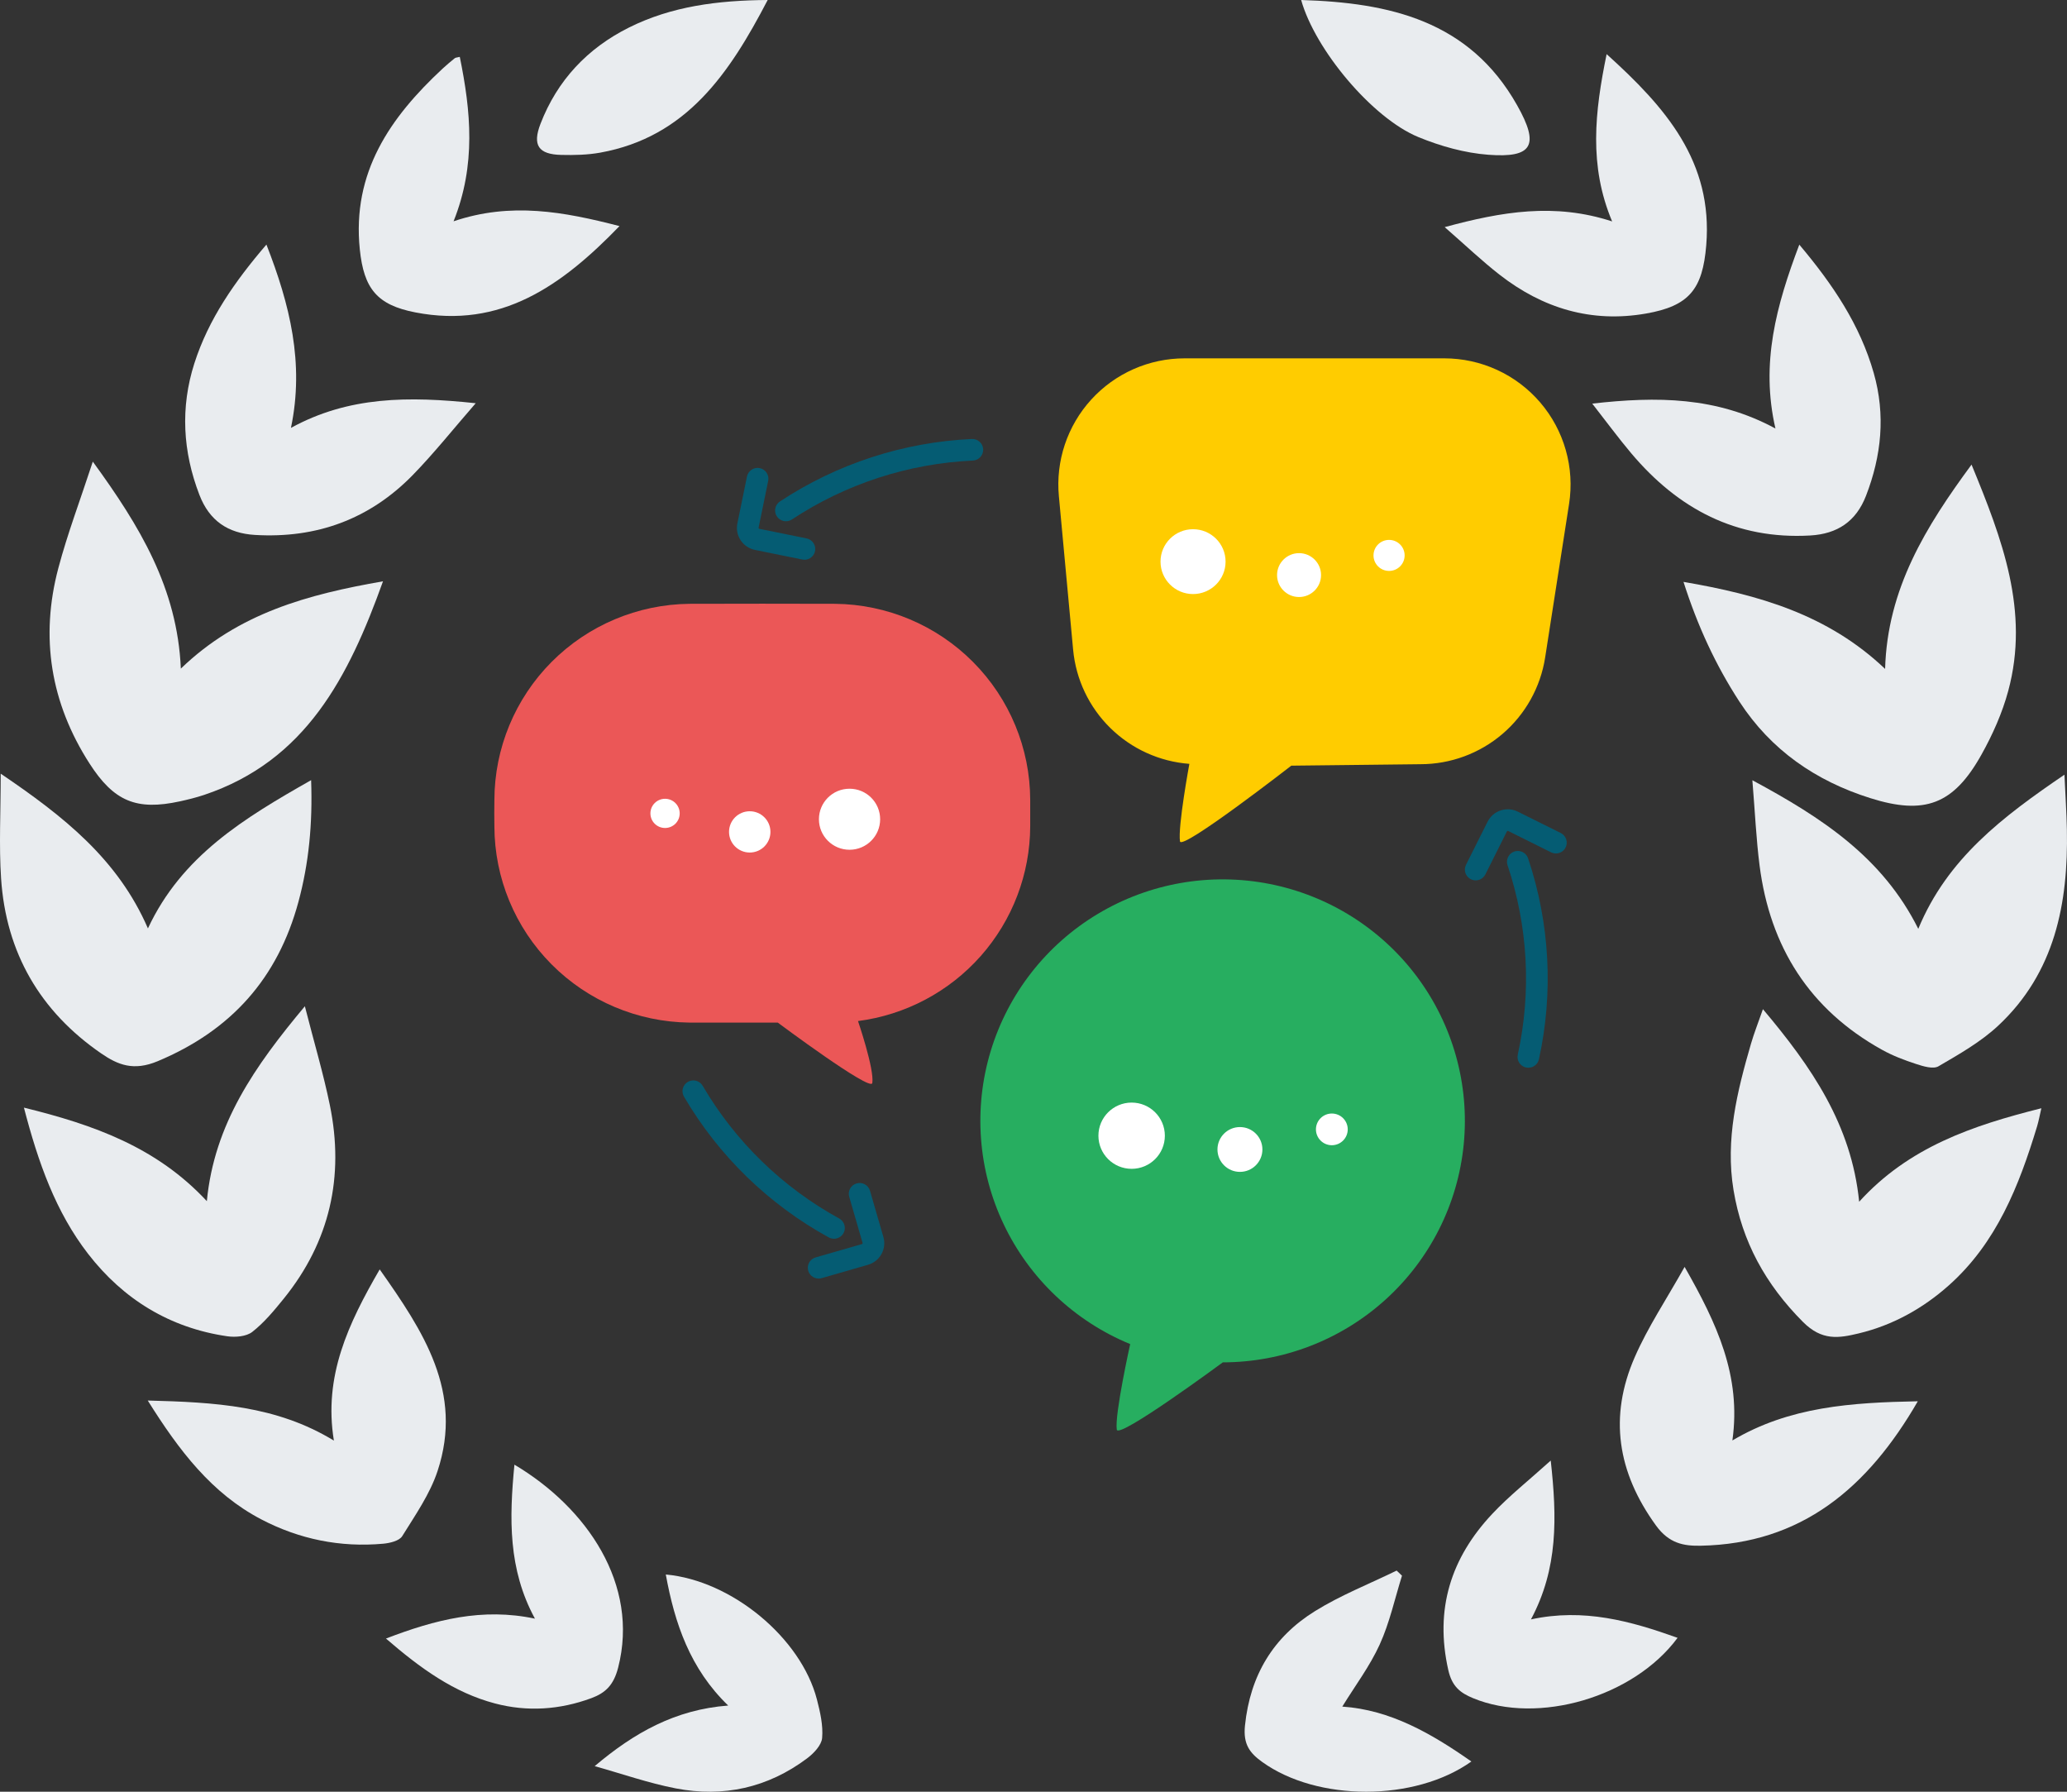
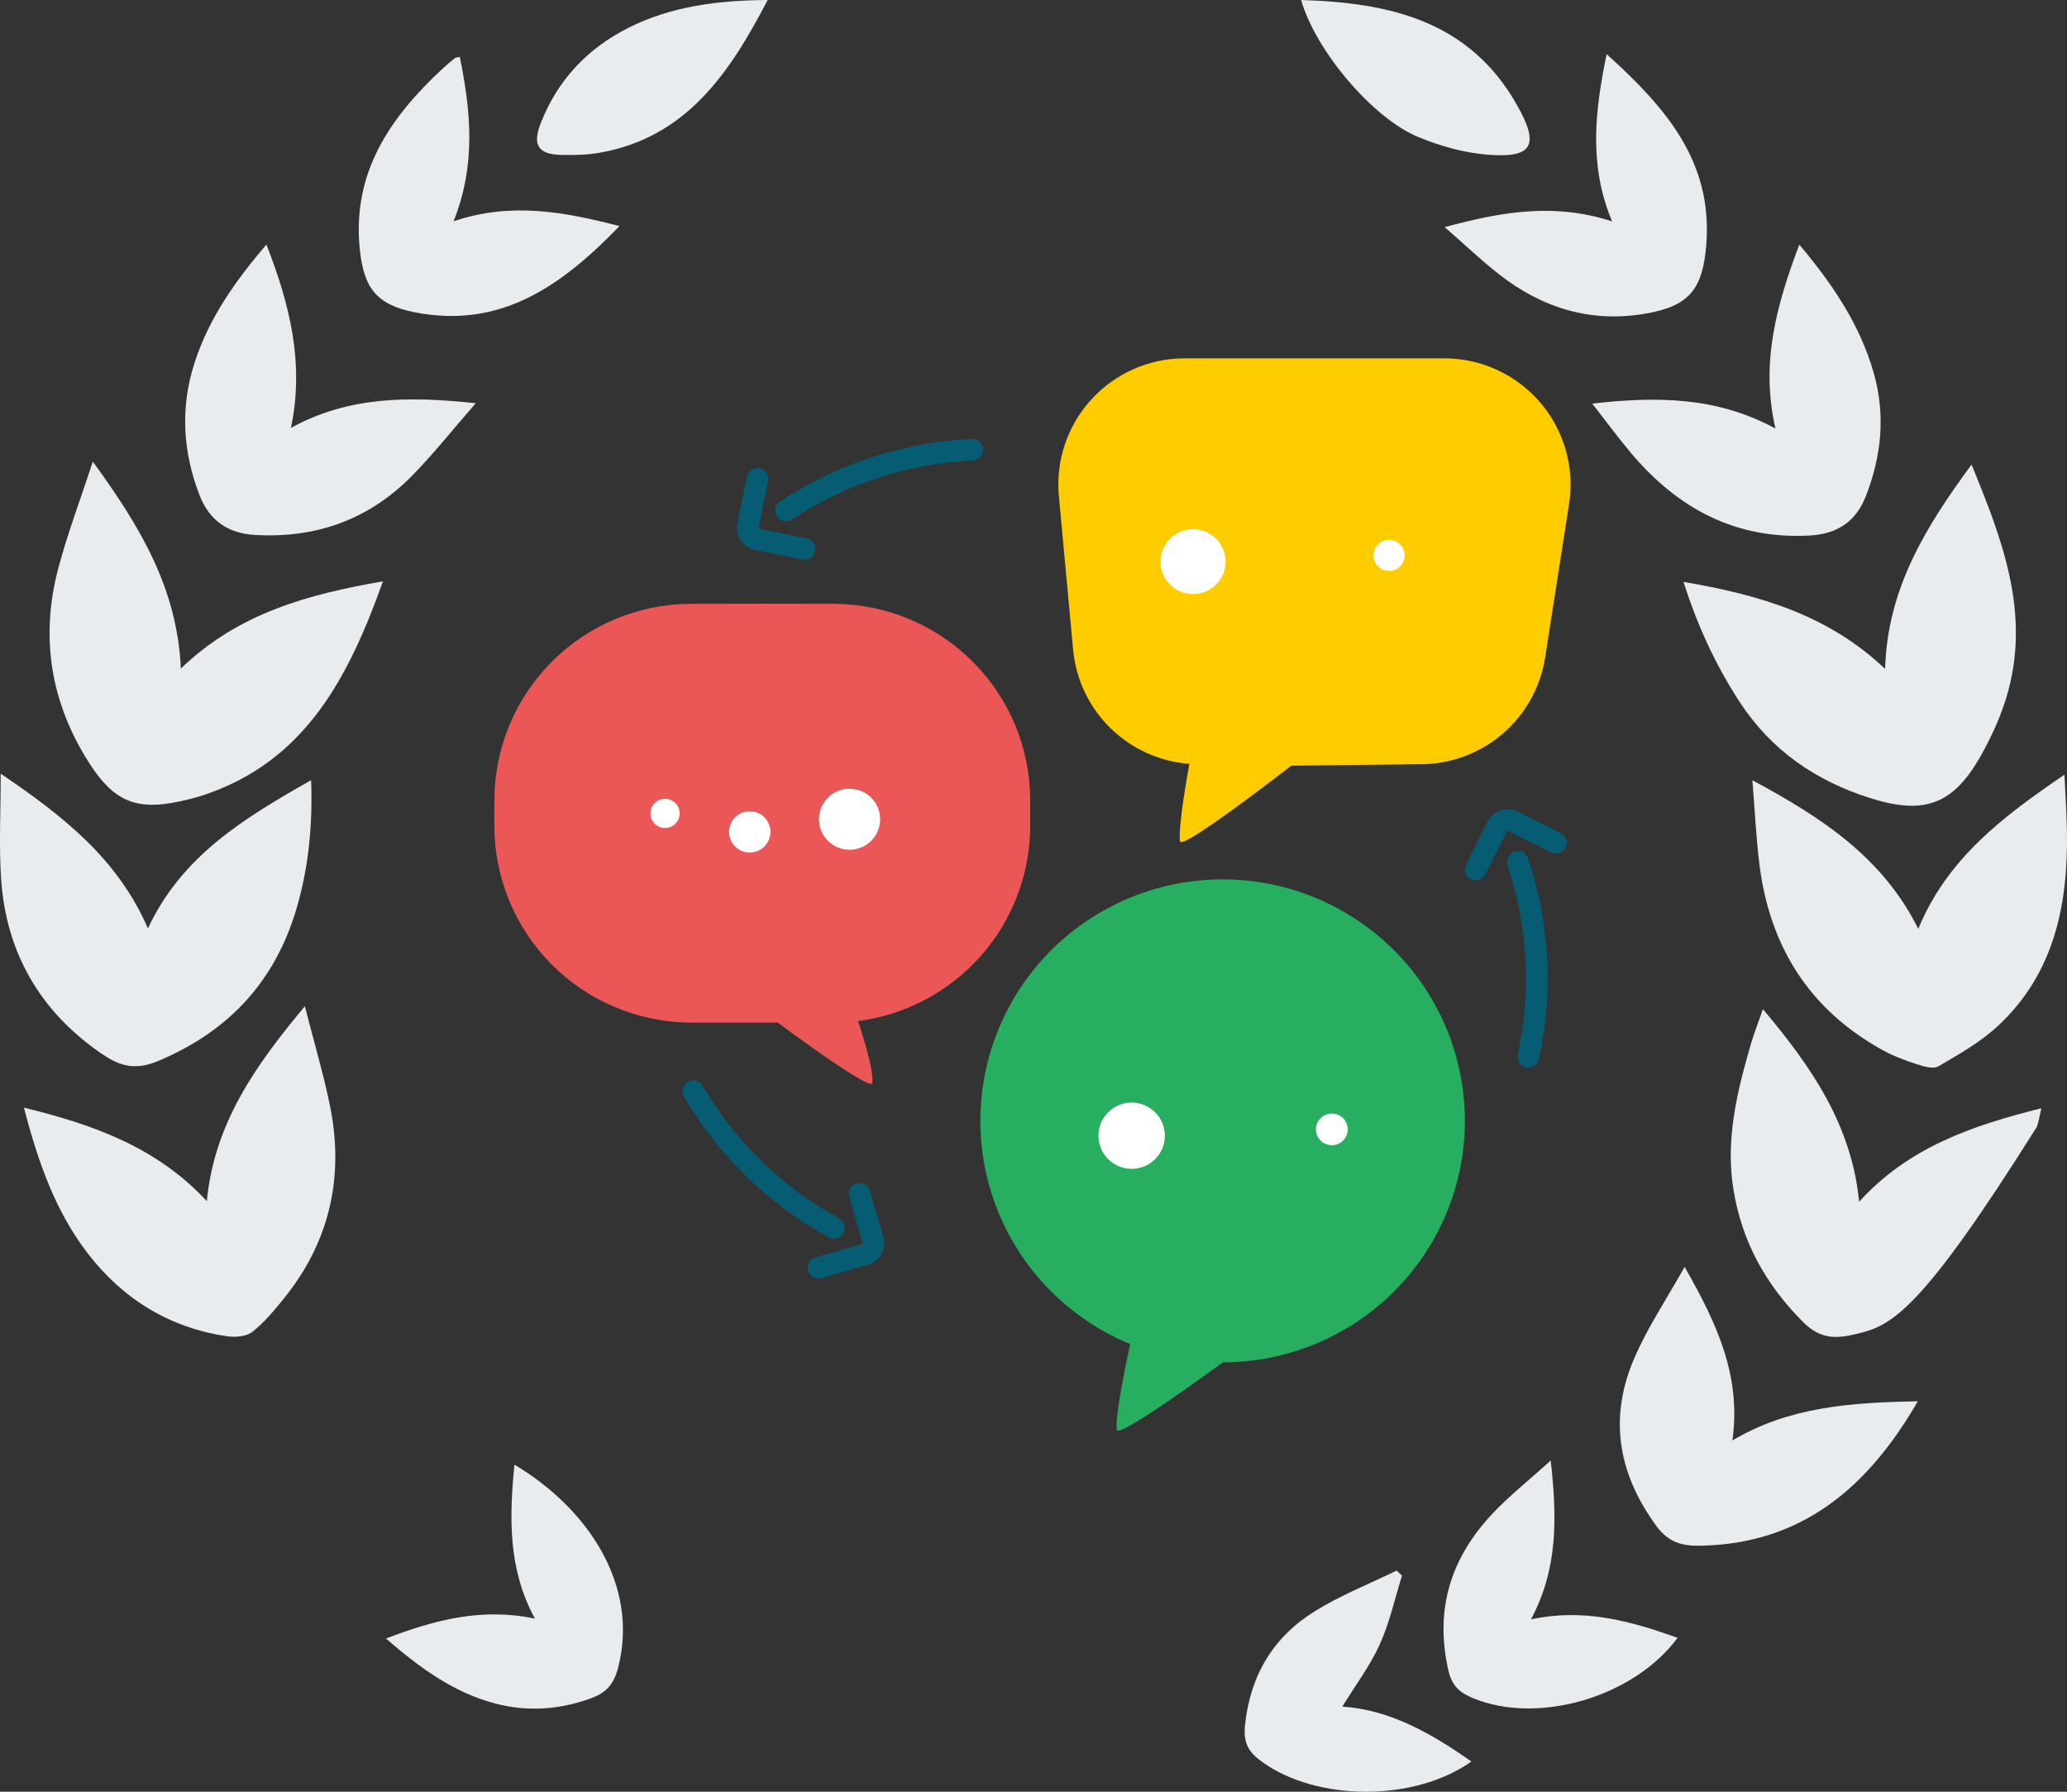
<svg xmlns="http://www.w3.org/2000/svg" width="120" height="104" viewBox="0 0 120 104" fill="none">
  <rect x="0" y="0" width="120" height="104" fill="#333333" stroke="none" />
  <path d="M10.499 38.809C13.836 35.589 17.87 34.502 22.235 33.742C20.243 39.296 17.748 44.169 11.839 46.144C11.383 46.295 10.914 46.411 10.444 46.514C7.923 47.062 6.611 46.519 5.194 44.313C2.939 40.802 2.317 36.997 3.389 32.968C3.919 30.974 4.655 29.036 5.388 26.795C8.115 30.538 10.294 34.135 10.499 38.809Z" fill="#E9ECEF" />
  <path d="M18.062 45.284C18.153 47.822 17.93 50.112 17.325 52.349C16.125 56.782 13.428 59.808 9.155 61.597C7.75 62.185 6.838 61.808 5.875 61.146C2.336 58.71 0.348 55.307 0.063 50.991C-0.064 49.078 0.041 47.148 0.041 44.907C3.687 47.379 6.84 49.859 8.588 53.889C10.553 49.676 14.176 47.489 18.062 45.284Z" fill="#E9ECEF" />
  <path d="M1.389 64.292C5.435 65.286 9.091 66.581 12.008 69.72C12.438 65.241 14.788 61.889 17.699 58.408C18.233 60.502 18.773 62.312 19.151 64.155C19.999 68.3 19.148 72.074 16.474 75.379C15.916 76.068 15.337 76.769 14.647 77.309C14.3 77.581 13.664 77.632 13.191 77.563C9.864 77.079 7.164 75.424 5.119 72.785C3.229 70.345 2.216 67.47 1.389 64.292Z" fill="#E9ECEF" />
  <path d="M16.891 24.837C20.247 22.996 23.719 22.992 27.618 23.405C26.3 24.919 25.197 26.309 23.965 27.572C21.459 30.14 18.374 31.262 14.802 31.05C13.231 30.957 12.154 30.221 11.579 28.73C10.608 26.215 10.465 23.651 11.283 21.093C12.107 18.519 13.627 16.341 15.467 14.196C16.823 17.669 17.679 21.072 16.891 24.837Z" fill="#E9ECEF" />
-   <path d="M8.578 81.293C12.454 81.394 16.035 81.578 19.384 83.619C18.771 79.864 20.229 76.818 22.043 73.682C24.58 77.278 26.916 80.802 25.403 85.384C24.959 86.728 24.107 87.946 23.351 89.165C23.18 89.44 22.635 89.569 22.248 89.604C19.756 89.83 17.378 89.346 15.168 88.191C12.292 86.687 10.397 84.201 8.578 81.293Z" fill="#E9ECEF" />
  <path d="M26.693 3.301C27.335 6.447 27.646 9.561 26.332 12.845C29.663 11.718 32.72 12.286 35.965 13.123C32.604 16.6 29.074 19.096 24.112 18.133C21.892 17.703 21.125 16.758 20.889 14.481C20.427 10.008 22.652 6.811 25.697 3.982C25.924 3.771 26.163 3.573 26.403 3.378C26.451 3.339 26.531 3.342 26.693 3.301Z" fill="#E9ECEF" />
  <path d="M29.865 85.016C34.069 87.511 37.127 91.969 35.887 96.796C35.625 97.816 35.148 98.267 34.323 98.572C32.495 99.245 30.61 99.372 28.736 98.876C26.355 98.247 24.404 96.836 22.407 95.109C25.266 94.012 28.002 93.307 31.056 93.954C29.491 91.076 29.565 88.118 29.865 85.016Z" fill="#E9ECEF" />
-   <path d="M34.524 102.515C36.814 100.578 39.203 99.231 42.275 98.998C40.06 96.859 39.171 94.23 38.653 91.391C42.483 91.74 46.504 95.073 47.427 98.647C47.615 99.374 47.792 100.148 47.729 100.879C47.693 101.302 47.239 101.777 46.852 102.066C44.577 103.77 41.995 104.341 39.233 103.807C37.64 103.498 36.093 102.954 34.524 102.515Z" fill="#E9ECEF" />
  <path d="M44.568 0C42.346 4.269 39.848 7.958 34.846 8.86C34.108 8.992 33.339 9.01 32.587 8.992C31.265 8.962 30.898 8.436 31.376 7.193C32.351 4.656 34.118 2.794 36.514 1.599C38.986 0.365 41.661 0.02 44.568 0Z" fill="#E9ECEF" />
  <path d="M97.736 33.775C102.089 34.523 106.106 35.658 109.44 38.827C109.57 34.176 111.801 30.574 114.458 26.968C116.242 31.295 117.834 35.479 116.591 40.094C116.245 41.381 115.683 42.641 115.031 43.807C113.411 46.703 111.733 47.325 108.569 46.324C105.414 45.327 102.818 43.546 100.981 40.724C99.602 38.604 98.553 36.336 97.736 33.775Z" fill="#E9ECEF" />
  <path d="M111.367 53.912C113.057 49.828 116.257 47.415 119.852 44.966C119.907 46.18 119.974 47.162 119.993 48.146C120.081 52.444 119.293 56.467 116.006 59.535C114.993 60.48 113.745 61.188 112.539 61.892C112.231 62.072 111.655 61.894 111.24 61.759C110.559 61.538 109.877 61.278 109.253 60.93C105.06 58.599 102.756 54.968 102.151 50.227C101.955 48.688 101.886 47.133 101.734 45.289C105.774 47.462 109.292 49.759 111.366 53.913L111.367 53.912Z" fill="#E9ECEF" />
-   <path d="M102.347 58.577C105.16 61.915 107.487 65.276 107.934 69.754C110.812 66.585 114.496 65.336 118.511 64.328C118.41 64.762 118.354 65.08 118.261 65.387C117.216 68.833 115.909 72.143 113.141 74.607C111.627 75.955 109.876 76.927 107.899 77.399C106.753 77.673 105.776 77.841 104.669 76.729C102.499 74.549 101.135 72.074 100.64 69.077C100.156 66.152 100.847 63.358 101.653 60.586C101.833 59.966 102.073 59.363 102.347 58.577Z" fill="#E9ECEF" />
+   <path d="M102.347 58.577C105.16 61.915 107.487 65.276 107.934 69.754C110.812 66.585 114.496 65.336 118.511 64.328C118.41 64.762 118.354 65.08 118.261 65.387C111.627 75.955 109.876 76.927 107.899 77.399C106.753 77.673 105.776 77.841 104.669 76.729C102.499 74.549 101.135 72.074 100.64 69.077C100.156 66.152 100.847 63.358 101.653 60.586C101.833 59.966 102.073 59.363 102.347 58.577Z" fill="#E9ECEF" />
  <path d="M103.074 24.873C102.197 21.084 103.13 17.715 104.459 14.2C106.409 16.515 107.982 18.85 108.781 21.655C109.473 24.086 109.231 26.455 108.33 28.781C107.756 30.261 106.677 30.991 105.094 31.082C100.792 31.328 97.425 29.537 94.707 26.317C93.959 25.431 93.272 24.493 92.438 23.427C96.193 23.003 99.645 23.019 103.074 24.873Z" fill="#E9ECEF" />
  <path d="M111.339 81.336C108.428 86.377 104.58 89.606 98.736 89.721C97.743 89.741 96.895 89.59 96.137 88.545C93.896 85.454 93.394 82.228 94.907 78.771C95.67 77.024 96.748 75.417 97.8 73.537C99.678 76.827 101.099 79.868 100.574 83.611C103.895 81.639 107.49 81.412 111.339 81.336Z" fill="#E9ECEF" />
  <path d="M93.273 3.142C96.69 6.225 99.456 9.376 99.056 14.237C98.846 16.795 98.058 17.764 95.558 18.2C92.385 18.754 89.56 17.896 87.051 15.94C86.025 15.141 85.08 14.237 83.871 13.183C87.207 12.28 90.254 11.762 93.592 12.852C92.233 9.616 92.583 6.5 93.273 3.142Z" fill="#E9ECEF" />
  <path d="M88.88 93.997C91.951 93.334 94.662 94.091 97.392 95.067C94.841 98.516 89.285 100.128 85.525 98.572C84.789 98.267 84.3 97.907 84.081 96.938C83.283 93.401 84.231 90.433 86.628 87.878C87.61 86.831 88.749 85.934 90.028 84.778C90.394 88.091 90.458 91.04 88.88 93.997Z" fill="#E9ECEF" />
  <path d="M81.393 91.46C80.974 92.797 80.676 94.189 80.099 95.455C79.525 96.716 78.671 97.849 77.927 99.059C80.719 99.247 83.1 100.62 85.421 102.245C82.136 104.586 76.476 104.574 73.278 102.273C72.557 101.755 72.164 101.248 72.277 100.161C72.579 97.233 73.922 95.022 76.336 93.521C77.83 92.592 79.494 91.94 81.082 91.164C81.185 91.263 81.29 91.361 81.393 91.46Z" fill="#E9ECEF" />
  <path d="M75.539 0C80.654 0.156 85.301 1.186 88.077 6.11C89.384 8.426 88.985 9.179 86.406 8.983C85.031 8.879 83.629 8.485 82.345 7.957C79.66 6.854 76.341 2.873 75.539 0Z" fill="#E9ECEF" />
  <g clip-path="url(#clip0_40000140_4250)">
    <path d="M68.504 48.835C68.588 49.399 74.966 44.443 74.966 44.443L82.459 44.358C84.207 44.359 85.897 43.736 87.226 42.601C88.554 41.466 89.433 39.894 89.703 38.169L91.093 29.251C91.256 28.207 91.191 27.14 90.901 26.123C90.612 25.106 90.106 24.164 89.418 23.361C88.73 22.558 87.876 21.913 86.914 21.471C85.953 21.029 84.907 20.8 83.849 20.8H68.772C67.751 20.8 66.742 21.013 65.809 21.425C64.875 21.837 64.038 22.44 63.352 23.194C62.665 23.947 62.143 24.836 61.819 25.803C61.496 26.77 61.378 27.793 61.474 28.808L62.301 37.718C62.463 39.44 63.229 41.049 64.464 42.26C65.699 43.472 67.323 44.208 69.049 44.338C69.049 44.338 68.374 47.983 68.504 48.835Z" fill="#FFCC00" />
    <path d="M50.642 62.864C50.563 63.395 45.154 59.356 45.154 59.356H40.026C37.015 59.322 34.139 58.107 32.019 55.974C29.9 53.842 28.708 50.964 28.702 47.963C28.693 47.449 28.693 46.944 28.702 46.43C28.709 43.43 29.902 40.554 32.021 38.423C34.141 36.293 37.017 35.08 40.026 35.048C42.848 35.039 45.662 35.039 48.484 35.048C51.494 35.08 54.37 36.293 56.489 38.423C58.609 40.554 59.801 43.43 59.809 46.43V47.963C59.799 50.734 58.78 53.407 56.942 55.487C55.103 57.566 52.57 58.909 49.812 59.267C49.812 59.267 50.768 62.062 50.642 62.864Z" fill="#EB5757" />
    <path d="M49.32 49.324C50.301 49.324 51.097 48.531 51.097 47.552C51.097 46.574 50.301 45.781 49.32 45.781C48.339 45.781 47.543 46.574 47.543 47.552C47.543 48.531 48.339 49.324 49.32 49.324Z" fill="white" />
    <path d="M43.526 49.485C44.19 49.485 44.728 48.949 44.728 48.287C44.728 47.625 44.19 47.089 43.526 47.089C42.862 47.089 42.324 47.625 42.324 48.287C42.324 48.949 42.862 49.485 43.526 49.485Z" fill="white" />
    <path d="M38.61 48.06C39.08 48.06 39.46 47.681 39.46 47.213C39.46 46.745 39.08 46.365 38.61 46.365C38.14 46.365 37.76 46.745 37.76 47.213C37.76 47.681 38.14 48.06 38.61 48.06Z" fill="white" />
    <path d="M65.613 78.019C65.613 78.019 64.702 82.113 64.835 82.981C64.921 83.558 70.991 79.077 70.991 79.077C74.482 79.074 77.848 77.777 80.433 75.438C83.018 73.099 84.638 69.885 84.977 66.421C85.316 62.958 84.35 59.492 82.267 56.699C80.184 53.906 77.134 51.985 73.709 51.309C70.283 50.634 66.729 51.253 63.736 53.045C60.743 54.837 58.526 57.675 57.516 61.006C56.506 64.338 56.776 67.924 58.272 71.068C59.769 74.212 62.386 76.689 65.613 78.017V78.019Z" fill="#27AE60" />
    <path d="M65.697 67.844C66.763 67.844 67.626 66.984 67.626 65.922C67.626 64.86 66.763 63.999 65.697 63.999C64.632 63.999 63.769 64.86 63.769 65.922C63.769 66.984 64.632 67.844 65.697 67.844Z" fill="white" />
-     <path d="M71.984 68.021C72.705 68.021 73.289 67.439 73.289 66.72C73.289 66.002 72.705 65.42 71.984 65.42C71.264 65.42 70.68 66.002 70.68 66.72C70.68 67.439 71.264 68.021 71.984 68.021Z" fill="white" />
    <path d="M77.32 66.474C77.83 66.474 78.243 66.062 78.243 65.554C78.243 65.046 77.83 64.634 77.32 64.634C76.811 64.634 76.397 65.046 76.397 65.554C76.397 66.062 76.811 66.474 77.32 66.474Z" fill="white" />
    <path d="M69.262 34.482C70.305 34.482 71.151 33.639 71.151 32.6C71.151 31.56 70.305 30.718 69.262 30.718C68.219 30.718 67.374 31.56 67.374 32.6C67.374 33.639 68.219 34.482 69.262 34.482Z" fill="white" />
-     <path d="M75.417 34.654C76.122 34.654 76.694 34.084 76.694 33.38C76.694 32.677 76.122 32.107 75.417 32.107C74.712 32.107 74.14 32.677 74.14 33.38C74.14 34.084 74.712 34.654 75.417 34.654Z" fill="white" />
    <path d="M80.643 33.139C81.142 33.139 81.546 32.736 81.546 32.239C81.546 31.741 81.142 31.338 80.643 31.338C80.144 31.338 79.739 31.741 79.739 32.239C79.739 32.736 80.144 33.139 80.643 33.139Z" fill="white" />
    <path d="M45.627 30.255C45.492 30.255 45.361 30.211 45.253 30.131C45.144 30.051 45.065 29.938 45.026 29.809C44.987 29.68 44.99 29.542 45.036 29.416C45.082 29.289 45.168 29.18 45.281 29.106C48.597 26.917 52.447 25.664 56.421 25.481C56.588 25.473 56.751 25.532 56.874 25.644C56.997 25.756 57.071 25.912 57.078 26.078C57.086 26.244 57.027 26.407 56.915 26.529C56.802 26.652 56.645 26.726 56.479 26.733C52.732 26.906 49.101 28.088 45.974 30.152C45.871 30.219 45.751 30.255 45.627 30.255Z" fill="#055C73" />
    <path d="M46.7 32.49C46.657 32.49 46.615 32.486 46.574 32.477L43.829 31.919C43.489 31.85 43.191 31.649 42.999 31.361C42.808 31.072 42.739 30.72 42.809 30.381L43.369 27.645C43.406 27.486 43.504 27.347 43.642 27.259C43.779 27.17 43.947 27.139 44.107 27.172C44.268 27.204 44.41 27.299 44.502 27.434C44.594 27.569 44.629 27.735 44.6 27.896L44.04 30.631C44.038 30.644 44.041 30.658 44.048 30.669C44.056 30.681 44.067 30.689 44.08 30.694L46.826 31.252C46.978 31.282 47.114 31.369 47.207 31.494C47.299 31.619 47.342 31.774 47.326 31.928C47.31 32.083 47.237 32.226 47.122 32.33C47.006 32.434 46.856 32.492 46.7 32.492L46.7 32.49Z" fill="#055C73" />
    <path d="M87.51 49.858C87.545 49.728 87.621 49.612 87.727 49.529C87.833 49.445 87.963 49.398 88.098 49.394C88.233 49.39 88.366 49.429 88.476 49.506C88.587 49.583 88.67 49.694 88.713 49.821C89.976 53.581 90.194 57.611 89.343 61.484C89.308 61.647 89.209 61.788 89.068 61.878C88.928 61.968 88.757 61.998 88.594 61.963C88.431 61.927 88.289 61.828 88.199 61.688C88.109 61.548 88.079 61.378 88.115 61.216C88.916 57.564 88.711 53.763 87.52 50.218C87.481 50.101 87.478 49.976 87.51 49.858Z" fill="#055C73" />
    <path d="M85.066 50.312C85.077 50.271 85.092 50.232 85.111 50.194L86.362 47.696C86.517 47.387 86.789 47.151 87.118 47.042C87.447 46.932 87.807 46.957 88.117 47.112L90.623 48.359C90.768 48.436 90.877 48.566 90.927 48.722C90.978 48.877 90.965 49.046 90.891 49.193C90.818 49.339 90.69 49.451 90.535 49.505C90.38 49.558 90.21 49.549 90.062 49.48L87.556 48.232C87.544 48.227 87.53 48.226 87.517 48.23C87.504 48.235 87.493 48.243 87.485 48.255L86.234 50.754C86.164 50.893 86.046 51.001 85.9 51.058C85.755 51.114 85.594 51.115 85.448 51.06C85.303 51.005 85.183 50.898 85.112 50.76C85.041 50.622 85.024 50.462 85.064 50.312L85.066 50.312Z" fill="#055C73" />
    <path d="M48.415 71.901C48.309 71.901 48.204 71.874 48.111 71.823C44.627 69.911 41.727 67.094 39.719 63.672C39.674 63.601 39.644 63.522 39.63 63.439C39.617 63.356 39.62 63.271 39.64 63.189C39.66 63.108 39.696 63.031 39.747 62.963C39.797 62.896 39.861 62.839 39.934 62.797C40.006 62.755 40.087 62.727 40.171 62.717C40.254 62.706 40.339 62.712 40.421 62.735C40.502 62.758 40.578 62.796 40.643 62.849C40.709 62.902 40.764 62.967 40.804 63.041C42.698 66.269 45.434 68.925 48.721 70.728C48.843 70.796 48.94 70.901 48.995 71.029C49.05 71.156 49.061 71.299 49.027 71.433C48.992 71.568 48.913 71.687 48.803 71.772C48.692 71.858 48.557 71.903 48.417 71.903L48.415 71.901Z" fill="#055C73" />
    <path d="M47.527 74.214C47.375 74.214 47.229 74.16 47.114 74.061C47 73.962 46.925 73.825 46.904 73.676C46.882 73.526 46.916 73.374 46.998 73.247C47.081 73.121 47.206 73.028 47.352 72.986L50.044 72.211C50.057 72.206 50.067 72.198 50.074 72.186C50.08 72.174 50.082 72.161 50.078 72.148L49.301 69.466C49.254 69.307 49.274 69.135 49.354 68.99C49.435 68.844 49.57 68.737 49.73 68.691C49.89 68.644 50.062 68.664 50.208 68.744C50.354 68.824 50.462 68.959 50.508 69.119L51.286 71.801C51.382 72.133 51.342 72.49 51.174 72.792C51.007 73.095 50.725 73.318 50.392 73.414L47.701 74.19C47.644 74.206 47.586 74.214 47.527 74.214Z" fill="#055C73" />
  </g>
  <defs>
    <clipPath id="clip0_40000140_4250">
      <rect width="62.609" height="62.4" fill="white" transform="translate(28.695 20.8)" />
    </clipPath>
  </defs>
</svg>